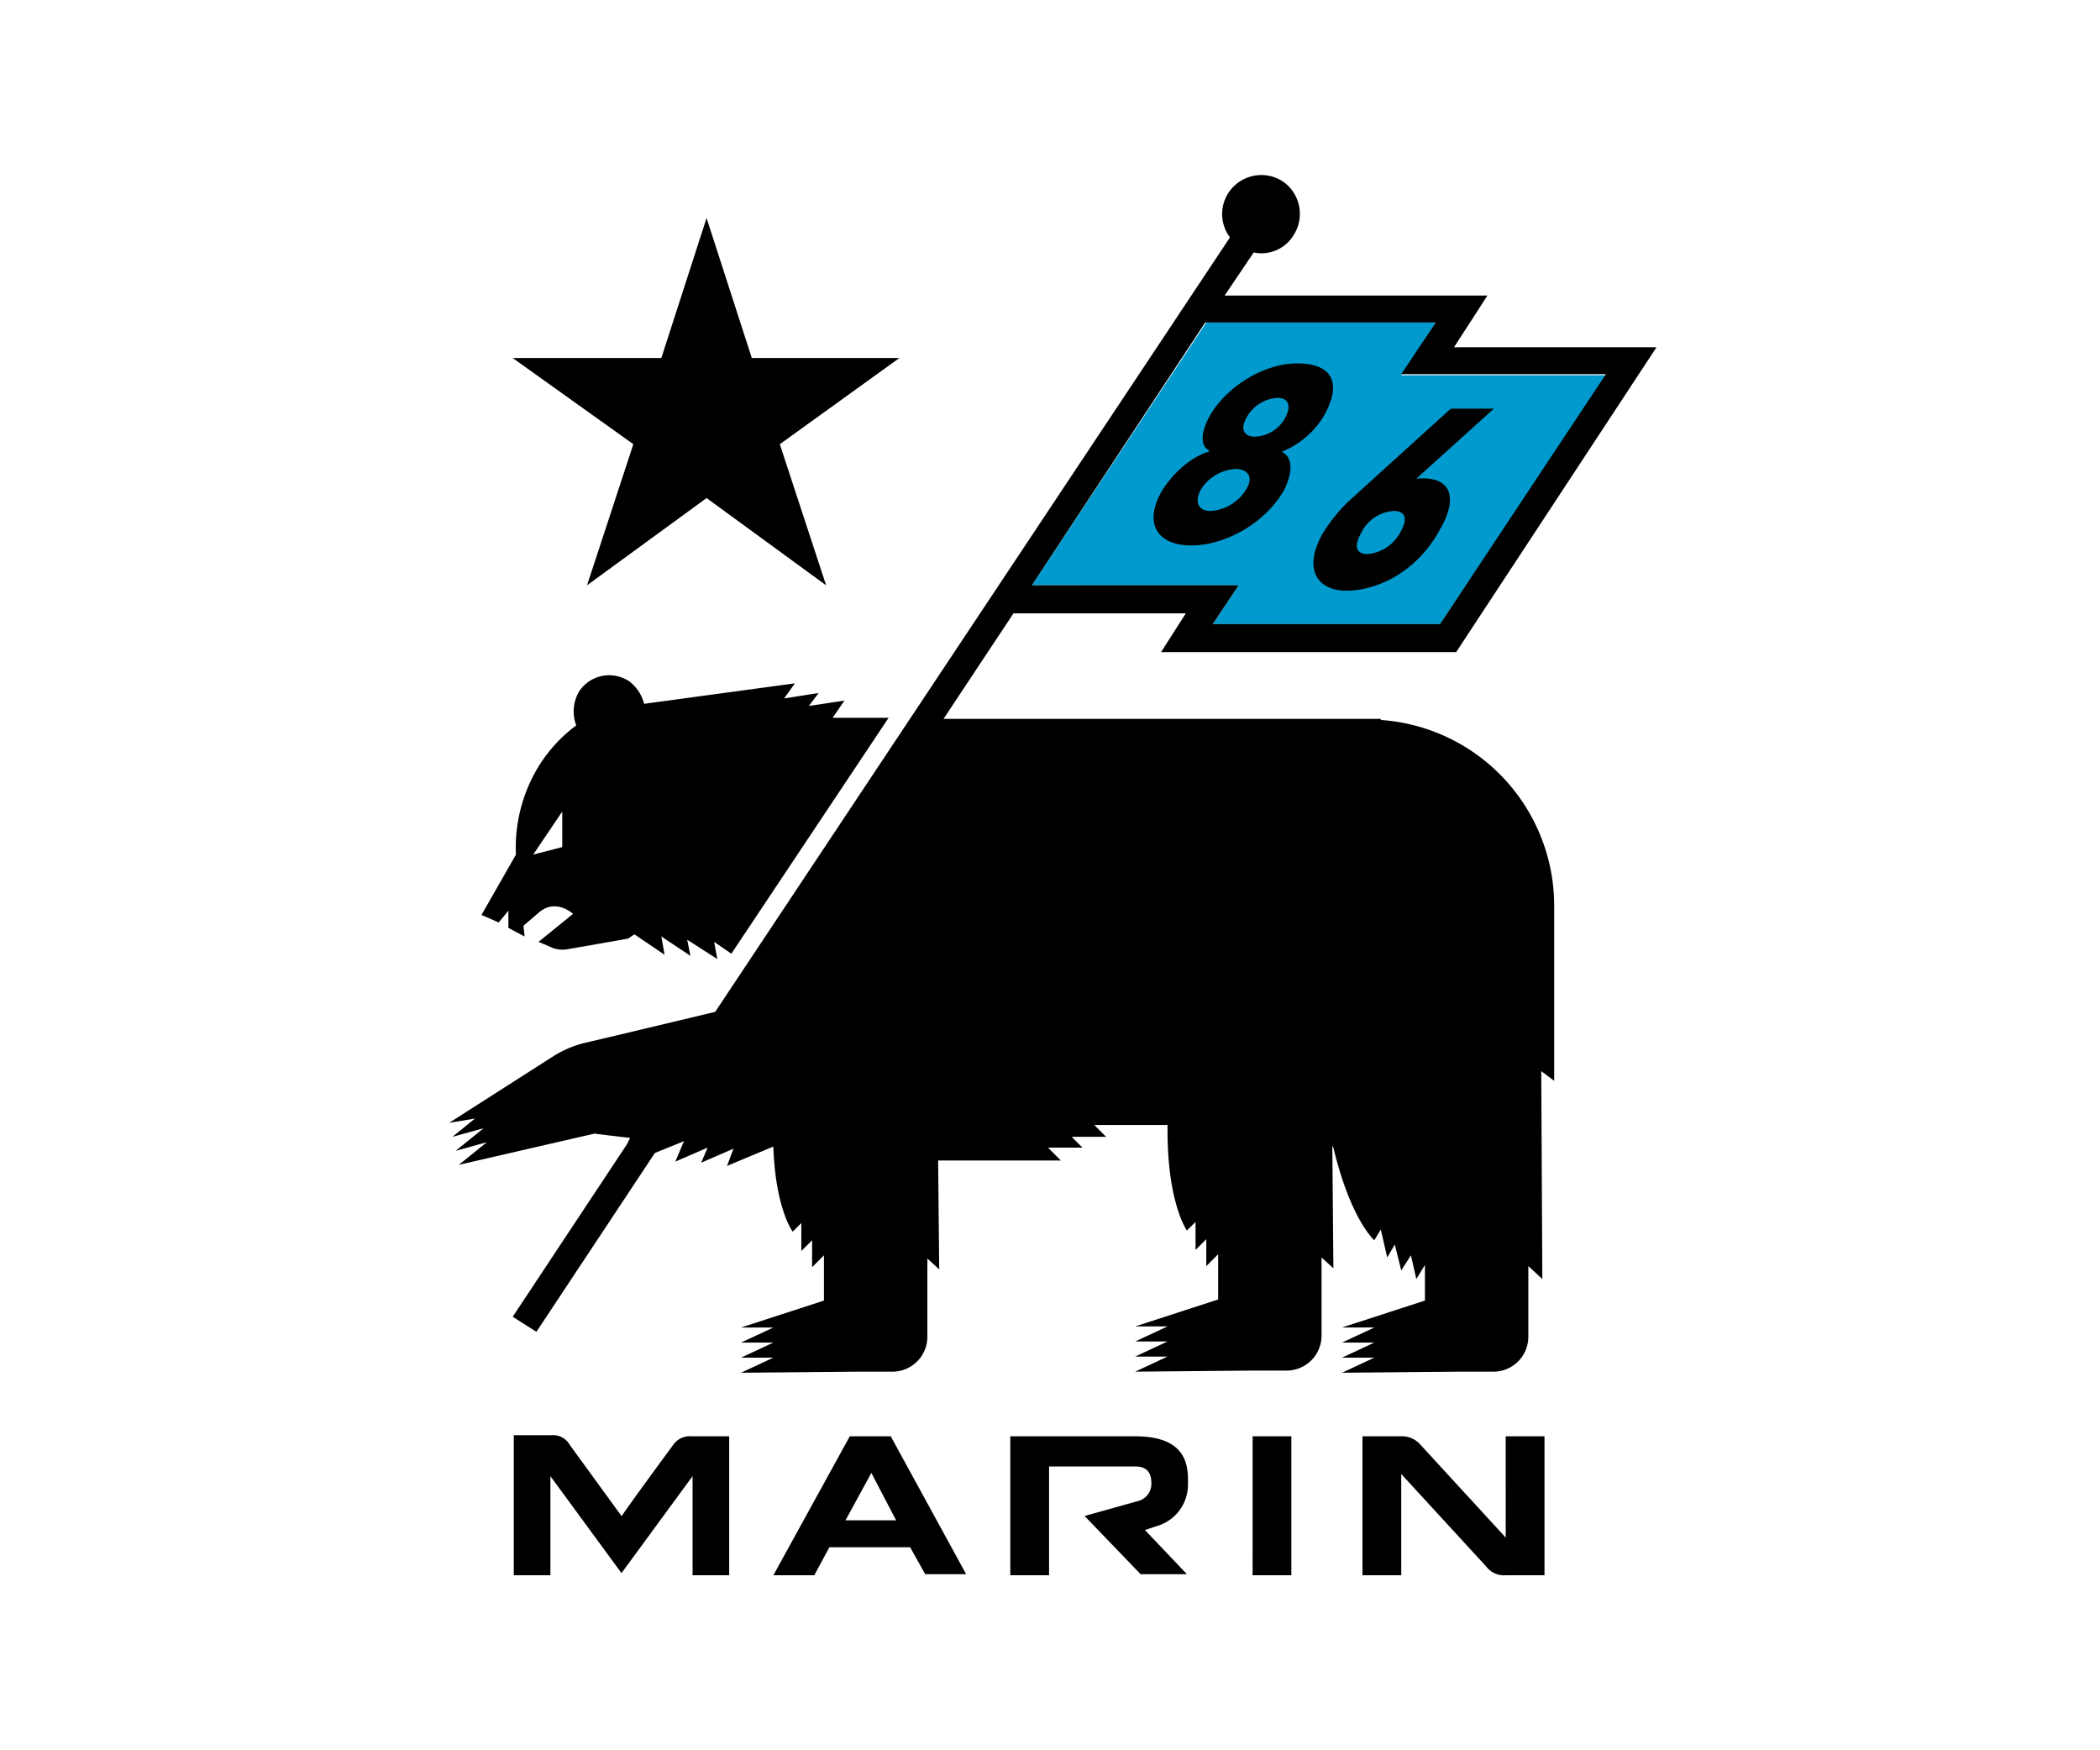
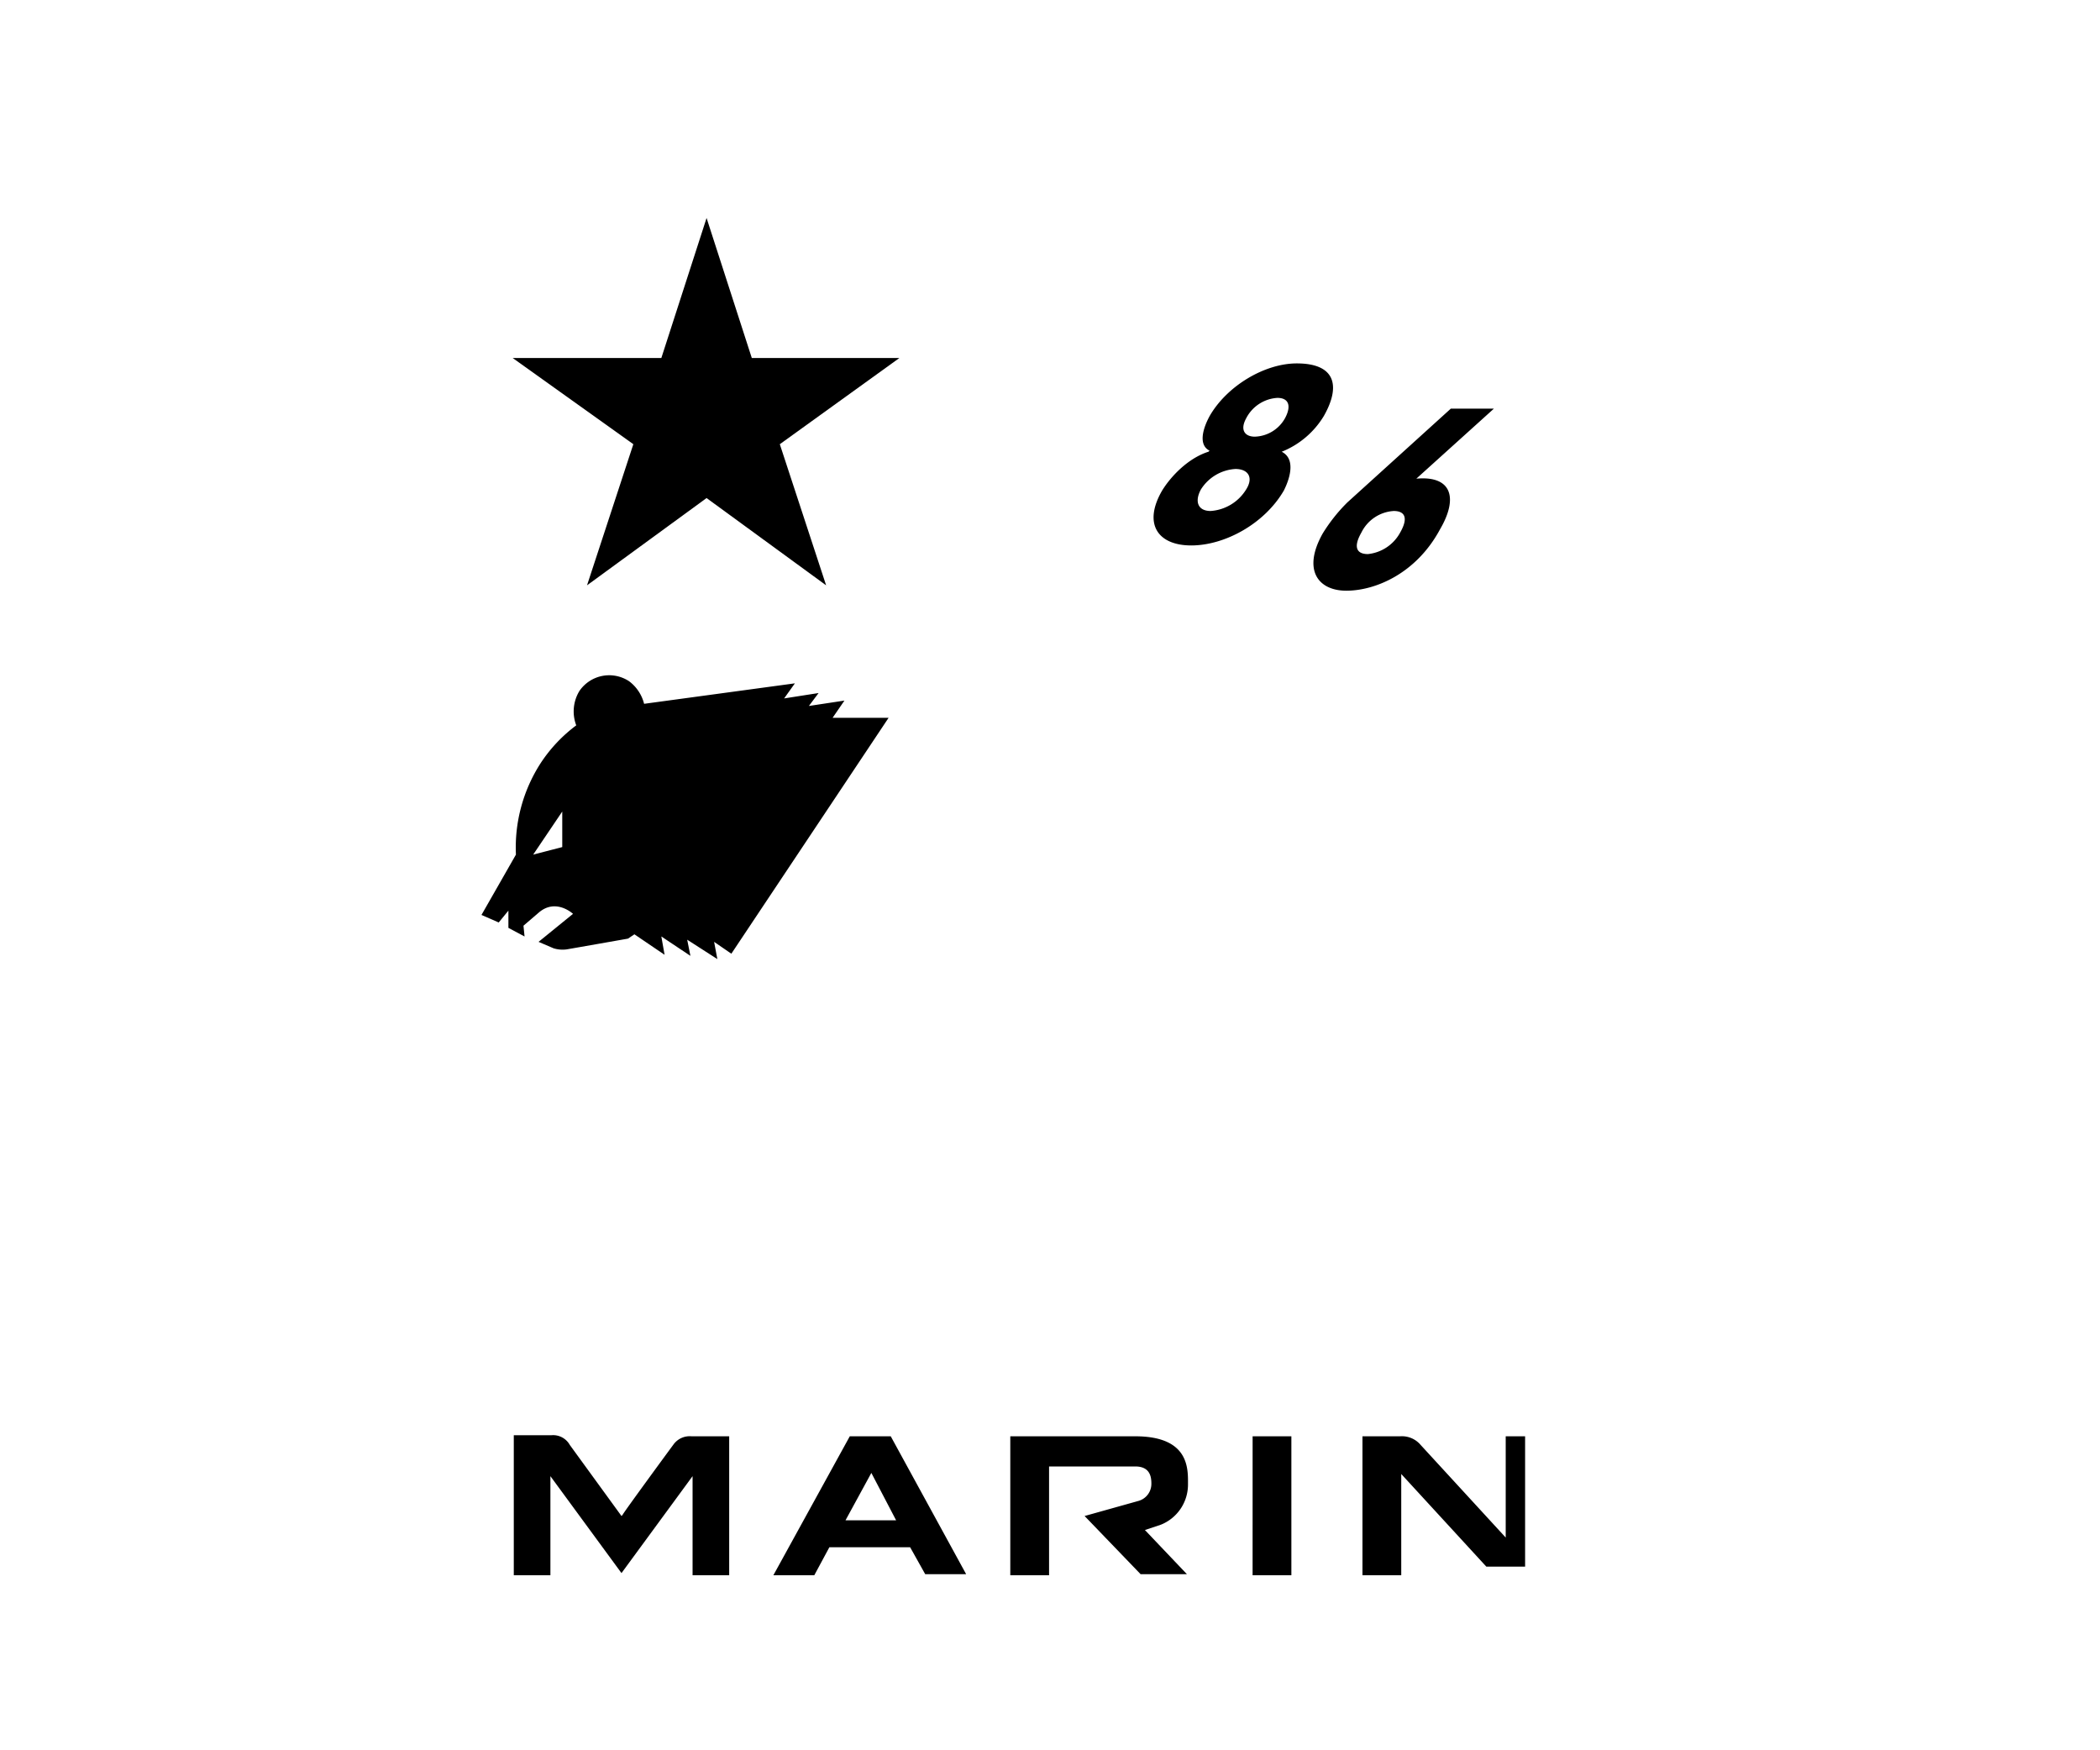
<svg xmlns="http://www.w3.org/2000/svg" width="360" height="300" viewBox="0 0 360 300">
  <defs>
    <style>
      .cls-1 {
        fill: #fff;
      }

      .cls-2 {
        fill: #009ace;
      }
    </style>
  </defs>
  <g id="Joe-Bike-Marin" transform="translate(0 -173)">
    <rect id="Rectangle_1" data-name="Rectangle 1" class="cls-1" width="360" height="300" transform="translate(0 173)" />
    <g id="marin-full" transform="translate(77 202.989)">
-       <path id="Path_65" data-name="Path 65" class="cls-2" d="M54.1,58.75,84.01,13.7h39.326l-5.908,9.047h35.08L124.075,65.4H85.118l4.431-6.647Z" transform="translate(45.785 11.585)" />
-       <path id="Path_66" data-name="Path 66" d="M33.325,118.662c-.554.739-8.678,11.816-8.678,12l-.185.185L15.6,118.662A3.272,3.272,0,0,0,12.462,117H6v24h6.277V124.016l12.186,16.617,12.186-16.617V141h6.277V117.185H36.464A3.423,3.423,0,0,0,33.325,118.662Zm99.331-1.477H139.3V141h-6.647Zm43.388,0V134.54l-14.586-15.878a4.191,4.191,0,0,0-3.508-1.477h-6.462V141h6.647V123.647l14.586,15.878A3.793,3.793,0,0,0,176.045,141h6.647V117.185Zm-105.424,0H63.6L50.5,141h7.016l2.585-4.8H73.944l2.585,4.616h7.016L70.621,117.185Zm-7.754,14.4,4.431-8.124,4.246,8.124Zm49.666-14.4H91.115V141h6.647V122.354h14.77c2.585,0,2.769,1.846,2.769,2.954a3.033,3.033,0,0,1-2.216,2.954l-9.232,2.585,9.6,9.97h7.939l-7.2-7.57,2.769-.923a7.4,7.4,0,0,0,4.616-6.831c0-2.585.369-8.308-9.047-8.308Z" transform="translate(5.078 99.009)" />
+       <path id="Path_66" data-name="Path 66" d="M33.325,118.662c-.554.739-8.678,11.816-8.678,12l-.185.185L15.6,118.662A3.272,3.272,0,0,0,12.462,117H6v24h6.277V124.016l12.186,16.617,12.186-16.617V141h6.277V117.185H36.464A3.423,3.423,0,0,0,33.325,118.662Zm99.331-1.477H139.3V141h-6.647Zm43.388,0V134.54l-14.586-15.878a4.191,4.191,0,0,0-3.508-1.477h-6.462V141h6.647V123.647l14.586,15.878h6.647V117.185Zm-105.424,0H63.6L50.5,141h7.016l2.585-4.8H73.944l2.585,4.616h7.016L70.621,117.185Zm-7.754,14.4,4.431-8.124,4.246,8.124Zm49.666-14.4H91.115V141h6.647V122.354h14.77c2.585,0,2.769,1.846,2.769,2.954a3.033,3.033,0,0,1-2.216,2.954l-9.232,2.585,9.6,9.97h7.939l-7.2-7.57,2.769-.923a7.4,7.4,0,0,0,4.616-6.831c0-2.585.369-8.308-9.047-8.308Z" transform="translate(5.078 99.009)" />
      <g id="Group_2" data-name="Group 2" transform="translate(0 0.011)">
        <path id="Path_67" data-name="Path 67" d="M21.094,66.959,41.588,52,62.082,66.959,54.143,42.772,74.637,28H49.342L41.588,4,33.833,28H8.354l20.679,14.77ZM7.616,122.717v2.954l2.769,1.477L10.2,125.3l2.585-2.216c2.954-2.585,5.908.185,5.908.185l-5.908,4.8,2.585,1.108a5.232,5.232,0,0,0,2.216.185c1.108-.185,10.524-1.846,10.524-1.846l1.108-.739,5.17,3.508-.554-3.139,4.985,3.323-.554-2.769,5.17,3.323-.554-2.954,2.954,2.031L72.79,89.669h-9.6l2.031-2.954-6.093.923,1.662-2.216-5.908.923,1.846-2.585L30.879,87.268a6.932,6.932,0,0,0-2.585-3.877A6.186,6.186,0,0,0,19.8,85.053a6.727,6.727,0,0,0-.554,5.908,25.552,25.552,0,0,0-6.093,6.462,26.667,26.667,0,0,0-4.247,15.694L3,123.456l2.954,1.292,1.662-2.031Zm9.232-16.986v6.093l-4.985,1.292Z" transform="translate(2.539 3.366)" />
-         <path id="Path_68" data-name="Path 68" d="M189.431,128.125v-2.769a31.923,31.923,0,0,0-29.726-31.941v-.185H84.745l12-18.094h29.541l-4.247,6.647H172.63l34.341-52.25H172.26l5.724-8.862h-45.05l4.985-7.385a6.449,6.449,0,0,0,6.831-2.954A6.744,6.744,0,0,0,142.9,1.1a6.744,6.744,0,0,0-9.232,1.846,6.652,6.652,0,0,0,.185,7.754L45.6,143.449c-7.754,1.846-20.863,4.985-22.525,5.354a18.355,18.355,0,0,0-5.17,2.216L0,162.466l4.431-.739L.554,164.866l5.354-1.477-4.8,3.877,5.354-1.477-4.8,3.877,23.263-5.354c1.292.185,6.093.739,6.093.739l-.554,1.108L10.893,195.7l4.062,2.585,20.309-30.649,4.985-2.031-1.477,3.508,5.539-2.4L43.2,169.3l5.539-2.4-1.108,2.954,7.939-3.323c.369,10.709,3.323,14.586,3.323,14.586l1.477-1.477v4.8l1.846-1.846v4.616l2.031-2.031v7.754l-14.217,4.616h5.539l-5.539,2.585h5.539l-5.539,2.585h5.539L50.035,205.3l20.125-.185h5.908a5.99,5.99,0,0,0,5.908-6.093V185.729l2.031,1.846-.185-18.648H104.87l-2.216-2.216h5.908l-1.846-1.846h5.908l-2.031-2.031h12.555v.923c0,12.555,3.323,17.171,3.323,17.171l1.477-1.477v4.8l1.846-1.846v4.616l2.031-2.031v7.754l-14.217,4.616h5.539l-5.539,2.585h5.539l-5.539,2.585h5.539l-5.539,2.585,20.125-.185h5.908a5.99,5.99,0,0,0,5.908-6.093V185.545l2.031,1.846-.185-21.233a.678.678,0,0,0,.185.554c2.954,12.37,7.016,15.878,7.016,15.878l1.108-1.846,1.108,4.8,1.292-2.216,1.108,4.431,1.662-2.585.923,4.062,1.477-2.4v6.093l-14.217,4.616H158.6l-5.539,2.585H158.6l-5.539,2.585H158.6l-5.539,2.585,20.125-.185h5.908A5.99,5.99,0,0,0,185,199.023v-12l2.4,2.216-.185-35.634,2.216,1.662ZM169.122,25.285l-5.908,8.862h35.08L169.86,76.982H130.9l4.431-6.647H99.885l29.726-45.05h39.511Zm-31.387-12-4.985,7.385Z" transform="translate(0 -0.011)" />
      </g>
      <g id="Group_3" data-name="Group 3" transform="translate(120.755 32.301)">
        <path id="Path_69" data-name="Path 69" d="M87.368,32.64c2.216,1.108,1.662,4.062.369,6.647C84.414,45.01,77.583,48.7,71.859,48.7s-8.308-3.693-4.985-9.416c1.477-2.4,4.431-5.539,7.939-6.647L75,32.455c-1.846-.923-1.292-3.508,0-5.908,2.954-5.17,9.416-9.047,14.955-9.047,6.647,0,7.57,3.877,4.616,9.047a14.89,14.89,0,0,1-7.2,6.093Zm-7.939,2.954A7.508,7.508,0,0,0,73.521,39.1c-1.108,2.031-.554,3.693,1.662,3.693A7.754,7.754,0,0,0,81.275,39.1c1.292-2.031.369-3.508-1.846-3.508Zm7.2-12.186a6.447,6.447,0,0,0-5.354,3.508c-1.108,2.031-.185,3.139,1.477,3.139a6.137,6.137,0,0,0,5.17-3.139c1.108-2.031.739-3.508-1.292-3.508ZM98.446,56.457c-4.8,0-7.57-3.508-4.062-9.785a28.459,28.459,0,0,1,4.247-5.354l17.725-16.063h7.385l-13.293,12c6.093-.554,7.2,3.323,4.062,8.678-4.062,7.57-11.078,10.524-16.063,10.524Zm8.124-13.663a6.625,6.625,0,0,0-5.539,3.693c-1.477,2.585-.739,3.693,1.108,3.693a7.113,7.113,0,0,0,5.539-3.693C109.155,43.9,108.416,42.794,106.57,42.794Z" transform="translate(-65.403 -17.5)" />
      </g>
    </g>
  </g>
</svg>